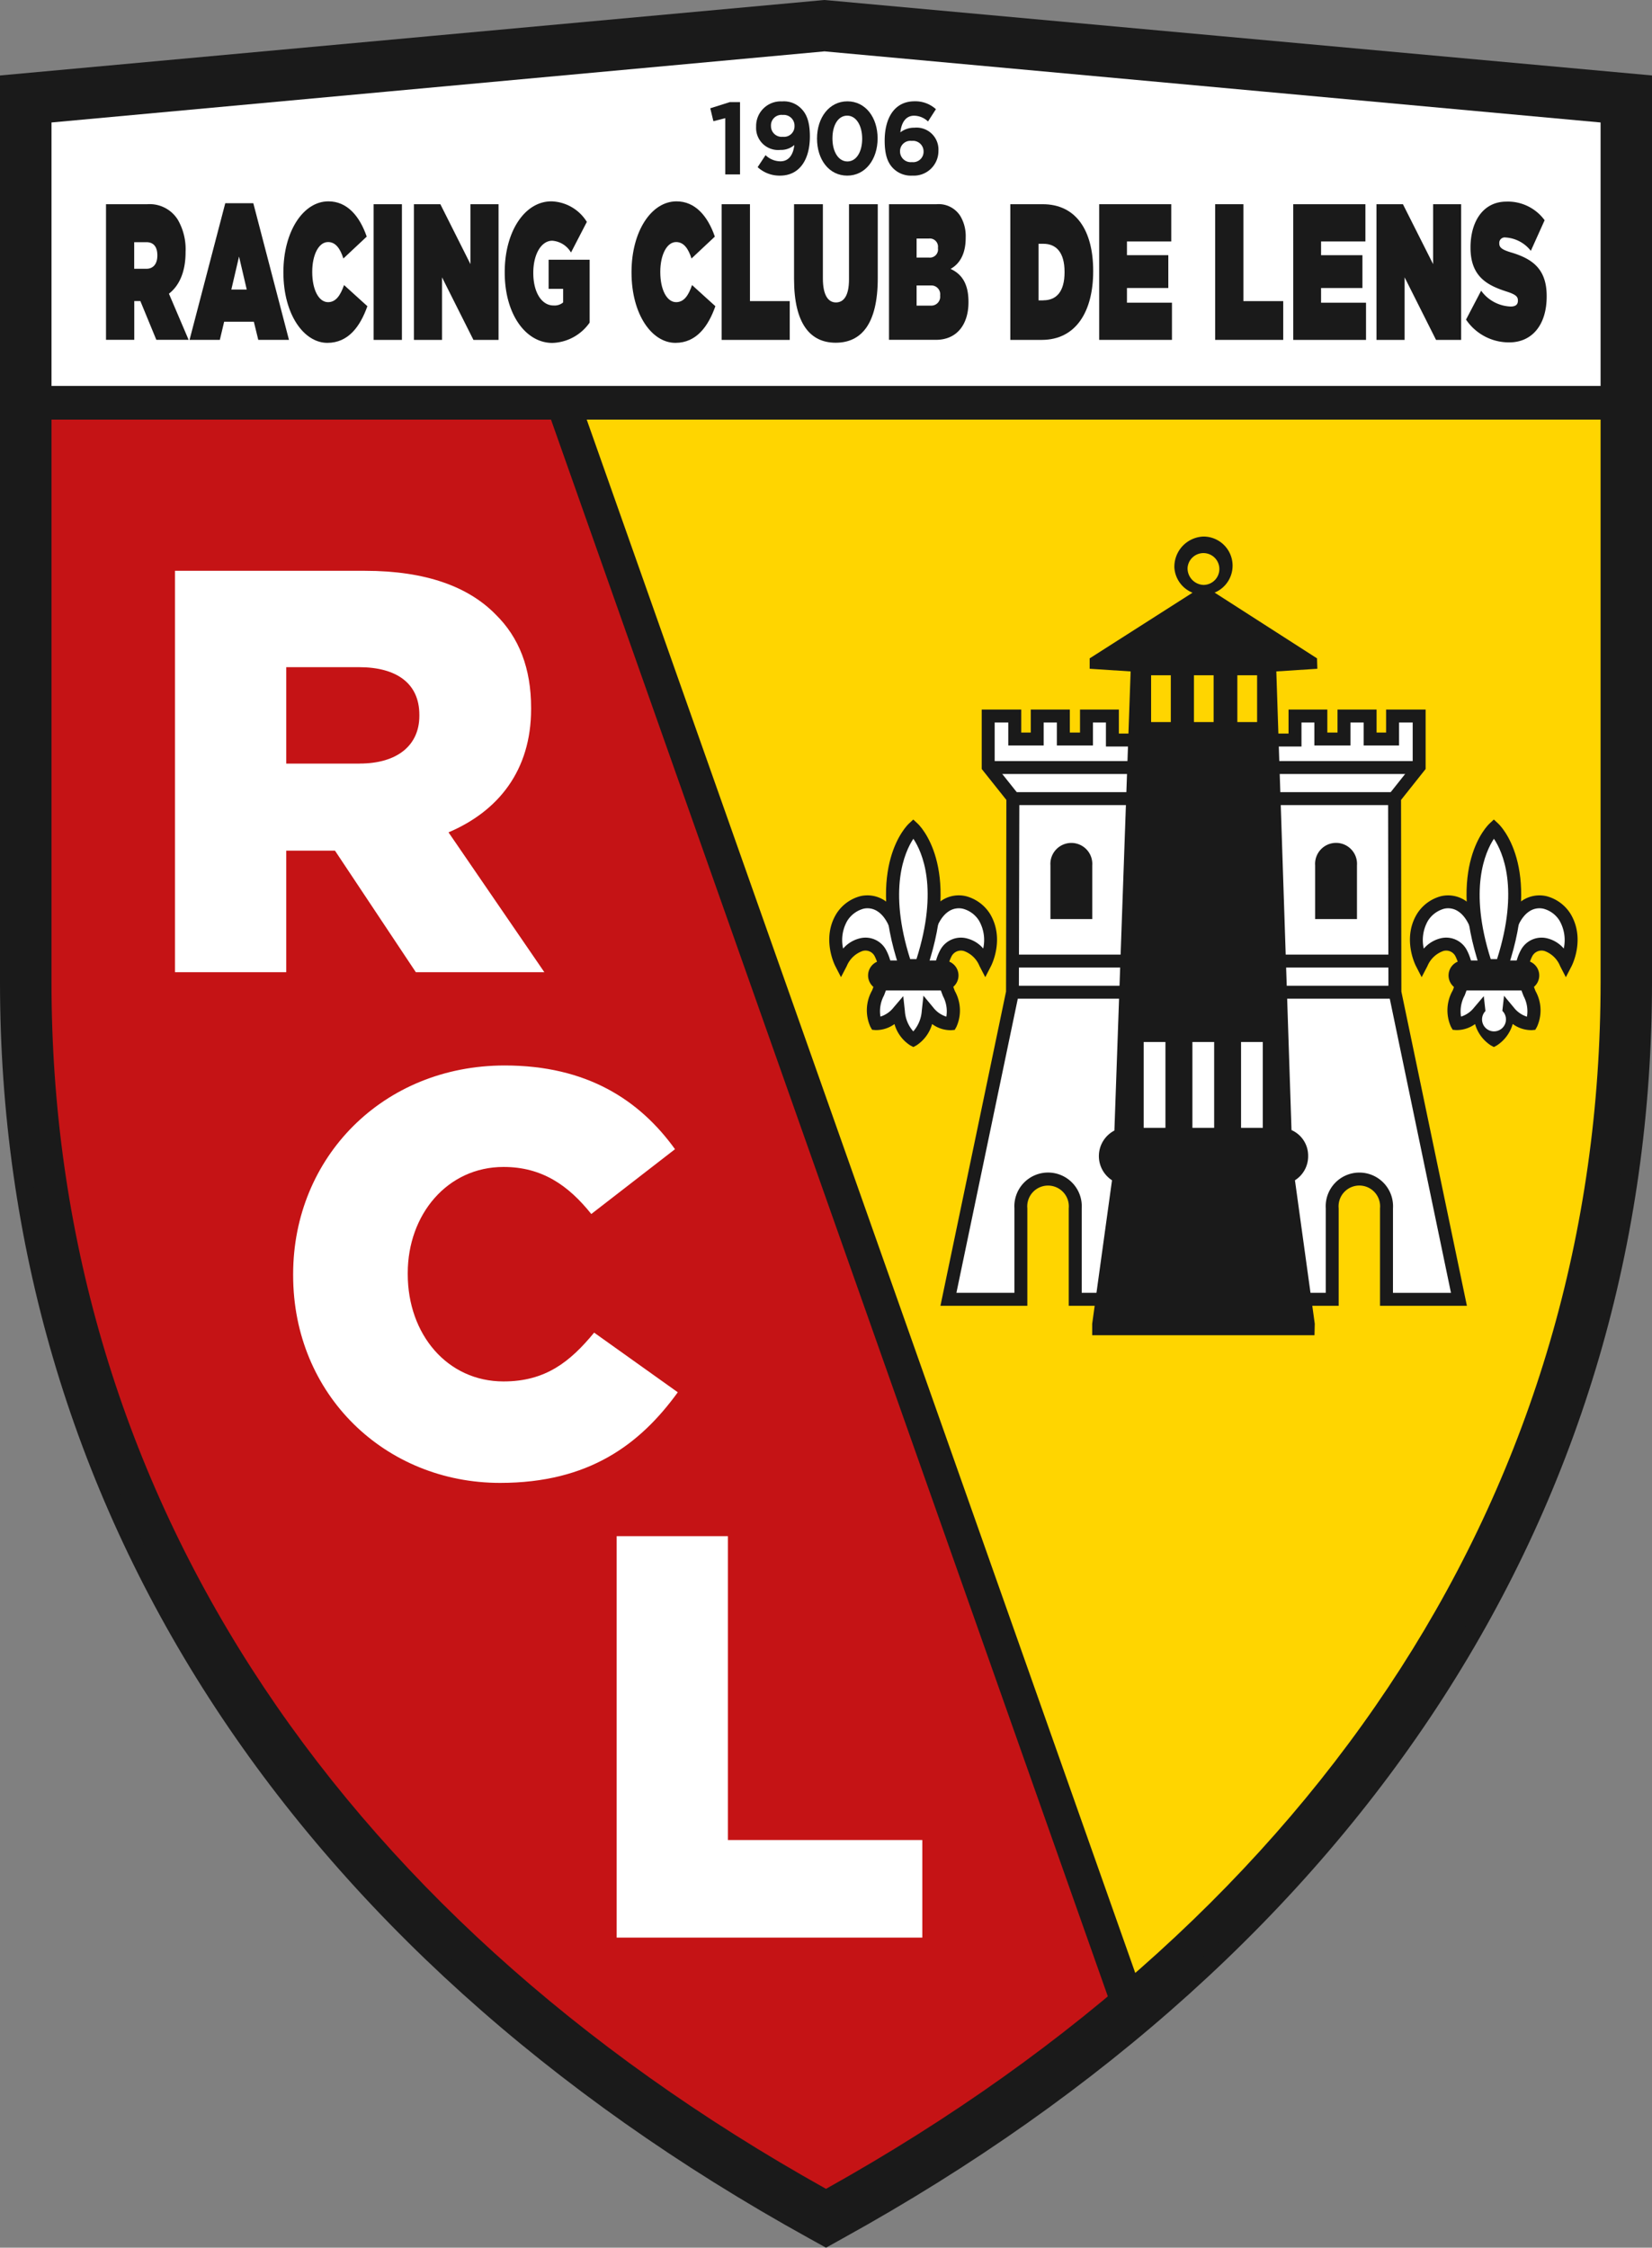
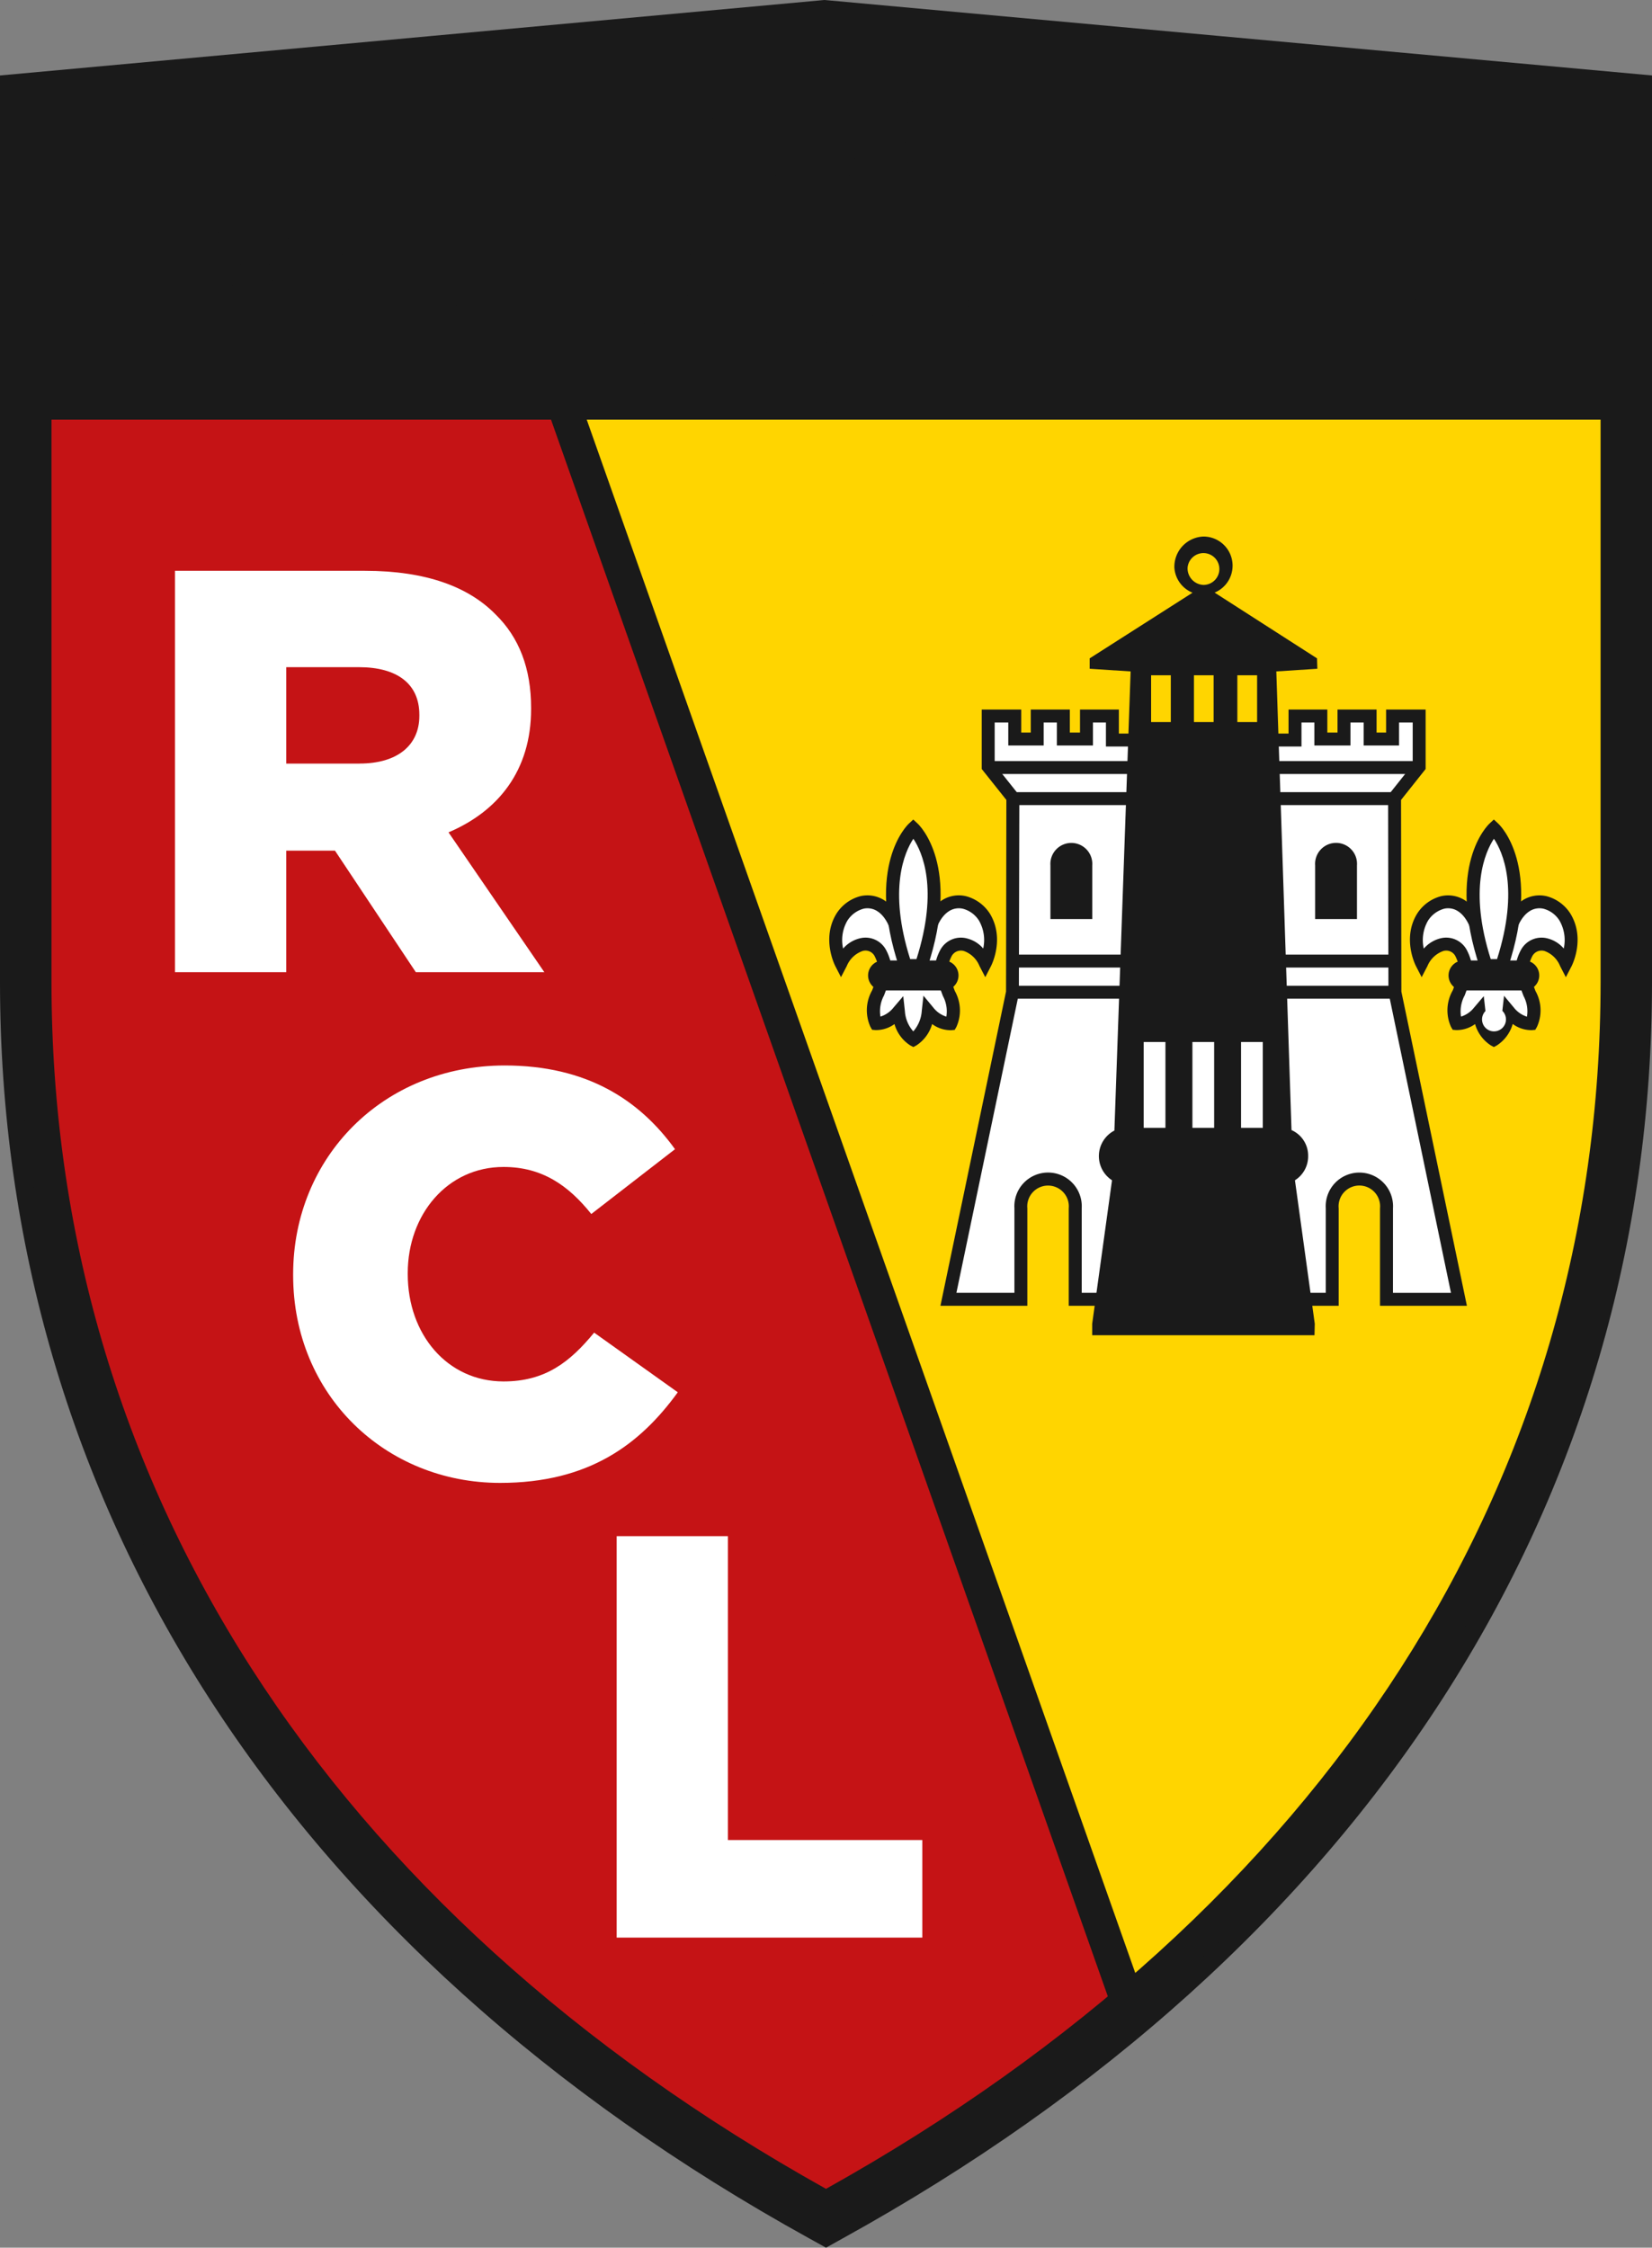
<svg xmlns="http://www.w3.org/2000/svg" width="257.236" height="350" viewBox="0 0 257.236 350">
  <rect x="0" y="0" width="257.236" height="350" fill="#808080" stroke="none" />
  <g id="Groupe_28" data-name="Groupe 28" transform="translate(-3874.416 -1364.001)">
    <g id="Groupe_14" data-name="Groupe 14">
      <path id="Tracé_51" data-name="Tracé 51" d="M4003.034,1710.829l-1.27-.7c-80.329-44.371-124.576-112.975-124.576-193.191V1378.283l125.608-11.5,126.083,11.5v138.653c0,80.216-44.247,148.82-124.586,193.191Z" fill="#1a1a1a" />
      <path id="Tracé_52" data-name="Tracé 52" d="M4003.038,1714l-2.616-1.449c-81.256-44.881-126.006-114.352-126.006-195.616V1375.753L4002.8,1364l.252.023,128.6,11.727v141.185c0,81.266-44.754,150.737-126.018,195.617Zm-123.077-333.188v136.123c0,79.129,43.7,146.857,123.068,190.721,79.371-43.867,123.077-111.595,123.077-190.721V1380.814l-123.31-11.245Z" fill="#1a1a1a" />
    </g>
-     <path id="Tracé_53" data-name="Tracé 53" d="M4003.033,1369.376,3879.8,1380.657v46.063h246.406l.051-46.063Z" fill="#fff" />
    <path id="Tracé_54" data-name="Tracé 54" d="M4050.067,1675.778c53.411-45.052,76.19-101.673,76.19-158.842V1426.72H3962.069Z" fill="#ffd500" />
    <path id="Tracé_55" data-name="Tracé 55" d="M3962.069,1426.72H3879.8v90.216c0,71.763,35.907,142.669,123.223,190.889a290.747,290.747,0,0,0,47.033-32.047Z" fill="#c51315" />
    <rect id="Rectangle_5" data-name="Rectangle 5" width="5.242" height="264.147" transform="matrix(0.943, -0.333, 0.333, 0.943, 3959.598, 1427.593)" fill="#1a1a1a" />
    <path id="Tracé_56" data-name="Tracé 56" d="M4003.034,1710.829l-1.27-.7c-80.329-44.371-124.576-112.975-124.576-193.191V1378.283l125.608-11.5,126.083,11.5v138.653c0,80.216-44.247,148.82-124.586,193.191Zm-120.6-327.757v133.864c0,77.8,42.811,144.475,120.6,187.9,77.79-43.421,120.612-110.095,120.612-187.9V1383.072L4002.8,1372Z" fill="#1a1a1a" />
    <rect id="Rectangle_6" data-name="Rectangle 6" width="246.406" height="5.243" transform="translate(3879.8 1424.098)" fill="#1a1a1a" />
    <g id="Groupe_19" data-name="Groupe 19">
      <g id="Groupe_15" data-name="Groupe 15">
        <path id="Tracé_57" data-name="Tracé 57" d="M4011.837,1516.761l-.712,1.889c-1.383,2.859-.3,4.747-.3,4.747a4.436,4.436,0,0,0,3.488-1.847c.362,3.3,2.312,4.345,2.312,4.345s1.951-1.053,2.323-4.376a4.427,4.427,0,0,0,3.509,1.889s1.073-1.889-.31-4.748l-.7-1.889h-9.609Z" fill="#fff" />
        <path id="Tracé_58" data-name="Tracé 58" d="M4016.628,1527.039l-.477-.255a5.848,5.848,0,0,1-2.455-3.32,4.866,4.866,0,0,1-2.963.937l-.52-.048-.262-.454a6.267,6.267,0,0,1,.268-5.689l.675-1.8.943.171v-.814h10.311l.946,2.546a6.2,6.2,0,0,1,.241,5.6l-.261.459-.525.047a4.827,4.827,0,0,1-2.989-.961,5.912,5.912,0,0,1-2.455,3.332Zm-1.565-7.923.254,2.325a5.267,5.267,0,0,0,1.308,3.162,5.368,5.368,0,0,0,1.321-3.2l.263-2.359,1.515,1.827a4.161,4.161,0,0,0,2.048,1.438,5.021,5.021,0,0,0-.532-3.214l-.493-1.319h-8.216l-.462,1.225a5.17,5.17,0,0,0-.557,3.3,4.192,4.192,0,0,0,2.035-1.407Z" fill="#1a1a1a" />
      </g>
      <g id="Groupe_16" data-name="Groupe 16">
        <path id="Tracé_59" data-name="Tracé 59" d="M4020.93,1514.79a8.145,8.145,0,0,1,.8-2.405,2.661,2.661,0,0,1,3.045-1.27,4.919,4.919,0,0,1,3.065,2.849s1.93-3.736-.1-7.111a5.3,5.3,0,0,0-3.169-2.333s-4.954-1.5-6.151,7.266H4014.8c-1.2-8.752-6.152-7.266-6.152-7.266a5.229,5.229,0,0,0-3.158,2.333c-2.033,3.375-.114,7.111-.114,7.111a4.953,4.953,0,0,1,3.076-2.849,2.648,2.648,0,0,1,3.034,1.27,8.149,8.149,0,0,1,.795,2.405Z" fill="#fff" />
        <path id="Tracé_60" data-name="Tracé 60" d="M4027.835,1516.162l-.9-1.735a4.116,4.116,0,0,0-2.411-2.333,1.64,1.64,0,0,0-1.931.8,6.958,6.958,0,0,0-.669,2.05l-.132.855h-10.377l-.134-.853a7.2,7.2,0,0,0-.671-2.056,1.609,1.609,0,0,0-1.872-.808,4.156,4.156,0,0,0-2.471,2.349l-.9,1.727-.891-1.732c-.088-.173-2.149-4.28.147-8.093a6.3,6.3,0,0,1,3.79-2.793,4.846,4.846,0,0,1,3.735.676c1.76,1.132,2.939,3.338,3.511,6.563h1.887c.573-3.23,1.753-5.438,3.514-6.569a4.836,4.836,0,0,1,3.792-.654,6.327,6.327,0,0,1,3.716,2.738c2.322,3.853.249,7.961.16,8.134Zm-14.741-2.381h7.023a7.874,7.874,0,0,1,.735-1.9,3.649,3.649,0,0,1,4.218-1.728,4.845,4.845,0,0,1,2.442,1.543,6.064,6.064,0,0,0-.644-4.323,4.225,4.225,0,0,0-2.537-1.872,2.827,2.827,0,0,0-2.215.429c-1.357.9-2.292,2.969-2.705,5.993l-.119.872h-5.372l-.119-.872c-.418-3.048-1.365-5.127-2.742-6.012a2.816,2.816,0,0,0-2.121-.425,4.311,4.311,0,0,0-2.6,1.917,6.025,6.025,0,0,0-.638,4.307,4.967,4.967,0,0,1,2.514-1.573,3.623,3.623,0,0,1,4.147,1.741A7.866,7.866,0,0,1,4013.094,1513.781Z" fill="#1a1a1a" />
      </g>
      <g id="Groupe_17" data-name="Groupe 17">
        <path id="Tracé_61" data-name="Tracé 61" d="M4016.626,1492.991s-6.378,5.945-1.217,21.365h2.446C4023.015,1498.936,4016.626,1492.991,4016.626,1492.991Z" fill="#fff" />
        <path id="Tracé_62" data-name="Tracé 62" d="M4018.58,1515.364h-3.9l-.231-.688c-5.3-15.853,1.206-22.161,1.487-22.422l.686-.64.687.639c.282.261,6.8,6.57,1.5,22.423Zm-2.44-2.016h.983c3.489-10.972.878-16.7-.488-18.74C4015.28,1496.666,4012.678,1502.451,4016.14,1513.348Z" fill="#1a1a1a" />
      </g>
      <g id="Groupe_18" data-name="Groupe 18">
        <path id="Tracé_63" data-name="Tracé 63" d="M4021.426,1514.366h-9.6a1.531,1.531,0,0,0,0,3.056h9.6a1.53,1.53,0,0,0,0-3.056Z" fill="#1a1a1a" />
        <path id="Tracé_64" data-name="Tracé 64" d="M4021.426,1518.228h-9.6a2.336,2.336,0,0,1,0-4.668h9.6a2.336,2.336,0,0,1,0,4.668Zm-9.6-3.055a.728.728,0,0,0,0,1.442h9.6a.685.685,0,0,0,.639-.721.694.694,0,0,0-.639-.721Z" fill="#1a1a1a" />
      </g>
    </g>
    <g id="Groupe_24" data-name="Groupe 24">
      <g id="Groupe_20" data-name="Groupe 20">
        <path id="Tracé_65" data-name="Tracé 65" d="M4102.24,1516.761l-.7,1.889c-1.393,2.859-.31,4.747-.31,4.747a4.425,4.425,0,0,0,3.489-1.847c.372,3.3,2.312,4.345,2.312,4.345s1.951-1.053,2.322-4.376a4.438,4.438,0,0,0,3.509,1.889s1.084-1.889-.3-4.748l-.712-1.889h-9.609Z" fill="#fff" />
        <path id="Tracé_66" data-name="Tracé 66" d="M4107.03,1527.04l-.478-.257a5.88,5.88,0,0,1-2.45-3.319,4.883,4.883,0,0,1-2.966.937l-.521-.048-.261-.454a6.25,6.25,0,0,1,.278-5.691l.662-1.8.946.17v-.817h10.307l.957,2.541a6.183,6.183,0,0,1,.231,5.606l-.261.455-.522.047a4.871,4.871,0,0,1-2.989-.963,5.9,5.9,0,0,1-2.455,3.333Zm-1.572-7.925.261,2.322a1.862,1.862,0,1,0,2.631-.031l.263-2.348,1.513,1.815a4.192,4.192,0,0,0,2.053,1.44,5.005,5.005,0,0,0-.526-3.214l-.5-1.319h-8.216l-.453,1.221a5.189,5.189,0,0,0-.569,3.3,4.154,4.154,0,0,0,2.032-1.406Z" fill="#1a1a1a" />
      </g>
      <g id="Groupe_21" data-name="Groupe 21">
        <path id="Tracé_67" data-name="Tracé 67" d="M4111.343,1514.79a8.149,8.149,0,0,1,.8-2.405,2.661,2.661,0,0,1,3.045-1.27,4.931,4.931,0,0,1,3.055,2.849s1.919-3.736-.114-7.111a5.267,5.267,0,0,0-3.148-2.333s-4.954-1.5-6.162,7.266H4105.2c-1.2-8.752-6.141-7.266-6.141-7.266a5.226,5.226,0,0,0-3.158,2.333c-2.034,3.375-.114,7.111-.114,7.111a4.976,4.976,0,0,1,3.076-2.849,2.661,2.661,0,0,1,3.045,1.27,8.512,8.512,0,0,1,.794,2.405Z" fill="#fff" />
        <path id="Tracé_68" data-name="Tracé 68" d="M4118.239,1516.166l-.9-1.739a4.122,4.122,0,0,0-2.4-2.333,1.635,1.635,0,0,0-1.93.8,6.987,6.987,0,0,0-.668,2.05l-.132.855h-10.36l-.139-.846a7.512,7.512,0,0,0-.676-2.07,1.617,1.617,0,0,0-1.868-.8,4.174,4.174,0,0,0-2.482,2.353l-.9,1.726-.89-1.732c-.089-.173-2.149-4.28.147-8.093a6.3,6.3,0,0,1,3.79-2.793,4.831,4.831,0,0,1,3.724.673c1.76,1.132,2.939,3.338,3.512,6.566h1.887c.577-3.231,1.759-5.438,3.522-6.569a4.843,4.843,0,0,1,3.793-.654,6.279,6.279,0,0,1,3.7,2.743c2.318,3.847.257,7.954.168,8.127Zm-14.725-2.385h7.016a7.876,7.876,0,0,1,.735-1.9,3.65,3.65,0,0,1,4.218-1.728,4.908,4.908,0,0,1,2.427,1.546,6.088,6.088,0,0,0-.649-4.326,4.187,4.187,0,0,0-2.519-1.872,2.829,2.829,0,0,0-2.216.429c-1.358.9-2.3,2.97-2.713,5.994l-.12.871h-5.371l-.119-.872c-.413-3.022-1.349-5.093-2.7-5.991a2.805,2.805,0,0,0-2.16-.443,4.309,4.309,0,0,0-2.592,1.914,6.037,6.037,0,0,0-.637,4.315,5.054,5.054,0,0,1,2.511-1.581,3.638,3.638,0,0,1,4.16,1.741A8.2,8.2,0,0,1,4103.514,1513.781Z" fill="#1a1a1a" />
      </g>
      <g id="Groupe_22" data-name="Groupe 22">
        <path id="Tracé_69" data-name="Tracé 69" d="M4107.029,1492.991s-6.389,5.945-1.218,21.365h2.446C4113.418,1498.936,4107.029,1492.991,4107.029,1492.991Z" fill="#fff" />
        <path id="Tracé_70" data-name="Tracé 70" d="M4108.983,1515.364h-3.9l-.23-.687c-5.317-15.854,1.207-22.163,1.488-22.424l.686-.639.688.639c.28.261,6.8,6.57,1.5,22.423Zm-2.442-2.016h.984c3.49-10.973.878-16.7-.488-18.741C4105.682,1496.664,4103.071,1502.447,4106.541,1513.348Z" fill="#1a1a1a" />
      </g>
      <g id="Groupe_23" data-name="Groupe 23">
        <path id="Tracé_71" data-name="Tracé 71" d="M4111.828,1514.366h-9.588a1.53,1.53,0,0,0,0,3.056h9.588a1.53,1.53,0,0,0,0-3.056Z" fill="#1a1a1a" />
        <path id="Tracé_72" data-name="Tracé 72" d="M4111.828,1518.228h-9.588a2.335,2.335,0,0,1,0-4.668h9.588a2.335,2.335,0,0,1,0,4.668Zm-9.588-3.055a.726.726,0,0,0,0,1.442h9.588a.684.684,0,0,0,.639-.721.693.693,0,0,0-.639-.721Z" fill="#1a1a1a" />
      </g>
    </g>
    <g id="Groupe_26" data-name="Groupe 26">
      <g id="Groupe_25" data-name="Groupe 25">
        <path id="Tracé_73" data-name="Tracé 73" d="M4081.856,1566.323v-14.171a4.238,4.238,0,1,1,8.453,0v14.171h11.281l-9.971-47.818-.051-30.292,3.829-4.82v-7.9h-4.139v3.582h-3.5V1475.5h-4.066v3.582h-3.6V1475.5h-4.025v3.736h-28.435V1475.5h-4.036v3.582h-3.6V1475.5h-4.066v3.582h-3.5V1475.5h-4.139v7.9l3.84,4.82-.052,30.292-9.98,47.818h11.281v-14.171a4.243,4.243,0,1,1,8.463,0v14.171Z" fill="#fff" />
        <path id="Tracé_74" data-name="Tracé 74" d="M4102.829,1567.331H4089.3v-15.179a3.234,3.234,0,1,0-6.438,0v15.179h-42.03v-15.179a3.238,3.238,0,1,0-6.448,0v15.179h-13.529l10.213-48.931.051-29.836-3.838-4.819v-9.256h6.154v3.581h1.483v-3.581H4041v3.581h1.587v-3.581h6.05v3.736h26.42v-3.736h6.04v3.581h1.587v-3.581h6.083v3.581h1.482v-3.581h6.155v9.256l-3.828,4.819.05,29.836Zm-11.512-2.016h9.033l-9.739-46.808-.052-30.646,3.83-4.82v-6.535h-2.123v3.581h-5.514v-3.581H4084.7v3.581h-5.618v-3.581h-2.009v3.736h-30.451v-3.736H4044.6v3.581h-5.618v-3.581h-2.052v3.581h-5.514v-3.581H4029.3v6.534l3.841,4.821-.074,30.85-9.726,46.6h9.032v-13.163a5.249,5.249,0,1,1,10.479,0v13.163h38v-13.163a5.244,5.244,0,1,1,10.469,0Z" fill="#1a1a1a" />
      </g>
      <path id="Tracé_75" data-name="Tracé 75" d="M4079.2,1507.111v-8.36a3.265,3.265,0,1,1,6.513,0v8.36Z" fill="#1a1a1a" />
      <rect id="Rectangle_7" data-name="Rectangle 7" width="59.294" height="2.017" transform="translate(4032.16 1517.497)" fill="#1a1a1a" />
      <path id="Tracé_76" data-name="Tracé 76" d="M4079.141,1570.131l-3.086-22.345a4.4,4.4,0,0,0,2.054-3.767,4.343,4.343,0,0,0-2.59-4.046l-2.364-71.422,6.389-.413-.052-1.62-17.649-11.333-17.752,11.333v1.62l6.378.413-2.528,71.494a4.484,4.484,0,0,0-.372,7.741l-3.086,22.345v1.786H4079.1Z" fill="#1a1a1a" />
      <rect id="Rectangle_8" data-name="Rectangle 8" width="3.065" height="7.287" transform="translate(4053.658 1469.15)" fill="#ffd500" />
      <rect id="Rectangle_9" data-name="Rectangle 9" width="3.065" height="7.287" transform="translate(4060.326 1469.15)" fill="#ffd500" />
      <rect id="Rectangle_10" data-name="Rectangle 10" width="3.076" height="7.287" transform="translate(4067.086 1469.15)" fill="#ffd500" />
      <path id="Tracé_77" data-name="Tracé 77" d="M4057.281,1452.419a4.538,4.538,0,1,0,4.531-4.871A4.708,4.708,0,0,0,4057.281,1452.419Zm2.054.011a2.478,2.478,0,1,1,2.477,2.652A2.582,2.582,0,0,1,4059.335,1452.43Z" fill="#1a1a1a" />
      <rect id="Rectangle_11" data-name="Rectangle 11" width="3.385" height="13.366" transform="translate(4052.502 1526.256)" fill="#fff" />
      <rect id="Rectangle_12" data-name="Rectangle 12" width="3.385" height="13.366" transform="translate(4067.664 1526.256)" fill="#fff" />
      <rect id="Rectangle_13" data-name="Rectangle 13" width="3.385" height="13.366" transform="translate(4060.089 1526.256)" fill="#fff" />
      <rect id="Rectangle_14" data-name="Rectangle 14" width="66.808" height="2.017" transform="translate(4028.382 1482.508)" fill="#1a1a1a" />
      <rect id="Rectangle_15" data-name="Rectangle 15" width="59.418" height="2.017" transform="translate(4032.036 1487.349)" fill="#1a1a1a" />
      <rect id="Rectangle_16" data-name="Rectangle 16" width="59.418" height="2.017" transform="translate(4032.036 1512.646)" fill="#1a1a1a" />
      <path id="Tracé_78" data-name="Tracé 78" d="M4044.493,1507.111v-8.36a3.264,3.264,0,1,0-6.512,0v8.36Z" fill="#1a1a1a" />
    </g>
    <path id="Tracé_79" data-name="Tracé 79" d="M3901.66,1452.884h29.57c9.557,0,16.162,2.508,20.353,6.791,3.654,3.571,5.532,8.391,5.532,14.553v.175c0,9.558-5.088,15.9-12.86,19.208l14.924,21.777h-20.012l-12.592-18.929h-7.586v18.929H3901.66Zm28.765,30.013c5.893,0,9.289-2.869,9.289-7.42v-.176c0-4.9-3.572-7.41-9.372-7.41h-11.353v15.017h11.436Z" fill="#fff" />
    <path id="Tracé_80" data-name="Tracé 80" d="M3920.062,1562.587v-.176c0-18.217,14.027-32.5,32.945-32.5,12.767,0,20.983,5.357,26.515,13.036l-13.035,10.094c-3.572-4.469-7.679-7.328-13.666-7.328-8.752,0-14.914,7.41-14.914,16.524v.175c0,9.372,6.162,16.7,14.914,16.7,6.523,0,10.352-3.035,14.109-7.6l13.026,9.289c-5.894,8.123-13.841,14.109-27.671,14.109C3934.44,1594.912,3920.062,1581.237,3920.062,1562.587Z" fill="#fff" />
    <path id="Tracé_81" data-name="Tracé 81" d="M3970.439,1603.2h17.319v47.322h30.272v15.193h-47.591Z" fill="#fff" />
    <g id="Groupe_27" data-name="Groupe 27">
      <path id="Tracé_82" data-name="Tracé 82" d="M3988.058,1379.9h1.589v11.261h-2.3V1382.4l-1.847.475-.485-2.013Z" fill="#1a1a1a" />
      <path id="Tracé_83" data-name="Tracé 83" d="M3995.881,1391.349a5.021,5.021,0,0,1-3.489-1.321l1.229-1.868a3.363,3.363,0,0,0,2.322.96c1.3,0,2-1.042,2.157-2.539a3.126,3.126,0,0,1-2.157.764,3.434,3.434,0,0,1-3.788-3.623,3.835,3.835,0,0,1,4.046-3.932,3.749,3.749,0,0,1,3.065,1.218c.754.794,1.259,2.012,1.259,4.231C4000.525,1388.872,3998.905,1391.349,3995.881,1391.349Zm.392-9.454a1.636,1.636,0,0,0-1.806,1.714,1.665,1.665,0,0,0,1.847,1.692,1.636,1.636,0,0,0,1.817-1.672A1.678,1.678,0,0,0,3996.273,1381.9Z" fill="#1a1a1a" />
      <path id="Tracé_84" data-name="Tracé 84" d="M4006.336,1391.349c-2.838,0-4.7-2.508-4.7-5.769s1.9-5.8,4.727-5.8,4.707,2.508,4.707,5.77S4009.175,1391.349,4006.336,1391.349Zm0-9.34c-1.414,0-2.3,1.486-2.3,3.55s.929,3.582,2.332,3.582,2.3-1.5,2.3-3.541S4007.74,1382.009,4006.336,1382.009Z" fill="#1a1a1a" />
      <path id="Tracé_85" data-name="Tracé 85" d="M4018.918,1382.917a3.2,3.2,0,0,0-2.168-.9c-1.321,0-1.981,1.115-2.136,2.591a3.516,3.516,0,0,1,2.2-.723,3.412,3.412,0,0,1,3.726,3.582,3.829,3.829,0,0,1-4.046,3.88,3.907,3.907,0,0,1-3.065-1.2c-.774-.815-1.259-2.013-1.259-4.252,0-3.468,1.486-6.121,4.654-6.121a4.754,4.754,0,0,1,3.324,1.229Zm-2.539,3.024a1.611,1.611,0,0,0-1.817,1.631,1.667,1.667,0,0,0,1.848,1.672,1.622,1.622,0,0,0,1.816-1.662A1.65,1.65,0,0,0,4016.379,1385.941Z" fill="#1a1a1a" />
    </g>
    <path id="Tracé_86" data-name="Tracé 86" d="M3890.915,1395.8h6.441a5.165,5.165,0,0,1,4.748,2.415,9.18,9.18,0,0,1,1.207,5.006v.062c0,3.075-1,5.222-2.59,6.45l3.065,7.184h-5.027l-2.487-6.038h-.949v6.038h-4.4V1395.8Zm6.307,10.052c1.052,0,1.692-.753,1.692-2.043v-.072c0-1.363-.65-2.023-1.672-2.023h-1.93v4.138Z" fill="#1a1a1a" />
    <path id="Tracé_87" data-name="Tracé 87" d="M3909.493,1395.643h4.366l5.553,21.282h-4.779l-.691-2.828h-4.624l-.671,2.828h-4.717Zm3.344,13.448-1.2-5.14-1.2,5.14Z" fill="#1a1a1a" />
    <path id="Tracé_88" data-name="Tracé 88" d="M3918.545,1406.428v-.061c0-6.307,3.076-11.013,7.008-11.013,2.9,0,4.851,2.26,5.966,5.491l-3.633,3.406c-.485-1.5-1.187-2.56-2.385-2.56-1.5,0-2.466,2.075-2.466,4.614v.062c0,2.745,1.011,4.685,2.466,4.685,1.239,0,1.93-1.094,2.488-2.663l3.633,3.293c-1.115,3.138-2.952,5.707-6.234,5.707C3921.745,1417.389,3918.545,1412.982,3918.545,1406.428Z" fill="#1a1a1a" />
    <path id="Tracé_89" data-name="Tracé 89" d="M3932.592,1395.8H3937v21.127h-4.407Z" fill="#1a1a1a" />
    <path id="Tracé_90" data-name="Tracé 90" d="M3938.857,1395.8h4.128l4.686,9.33v-9.33h4.376v21.127h-3.911l-4.893-9.743v9.743h-4.376V1395.8Z" fill="#1a1a1a" />
-     <path id="Tracé_91" data-name="Tracé 91" d="M3953.007,1406.428v-.061c0-6.307,3.107-11.013,7.266-11.013a6.721,6.721,0,0,1,5.522,3.2l-2.467,4.769a3.692,3.692,0,0,0-2.921-1.837c-1.713,0-2.951,2.115-2.951,4.974v.062c0,2.993,1.3,5.047,3.147,5.047a2.069,2.069,0,0,0,1.5-.474v-2.116h-2.26v-4.531h6.388v9.784a7.366,7.366,0,0,1-5.821,3.169C3956.31,1417.389,3953.007,1412.982,3953.007,1406.428Z" fill="#1a1a1a" />
    <path id="Tracé_92" data-name="Tracé 92" d="M3972.751,1406.428v-.061c0-6.307,3.066-11.013,7.008-11.013,2.89,0,4.851,2.26,5.966,5.491l-3.633,3.406c-.485-1.5-1.187-2.56-2.394-2.56-1.487,0-2.467,2.075-2.467,4.614v.062c0,2.745,1.022,4.685,2.467,4.685,1.248,0,1.94-1.094,2.477-2.663l3.633,3.293c-1.105,3.138-2.952,5.707-6.224,5.707C3975.93,1417.389,3972.751,1412.982,3972.751,1406.428Z" fill="#1a1a1a" />
    <path id="Tracé_93" data-name="Tracé 93" d="M3986.778,1395.8h4.417v15.089h6.193v6.038h-10.6V1395.8Z" fill="#1a1a1a" />
    <path id="Tracé_94" data-name="Tracé 94" d="M3998.059,1407.45V1395.8h4.489v11.559c0,2.622.836,3.737,2.034,3.737s2.033-1.022,2.033-3.592v-11.7h4.479v11.5c0,7.225-2.621,10.064-6.554,10.064S3998.059,1414.458,3998.059,1407.45Z" fill="#1a1a1a" />
    <path id="Tracé_95" data-name="Tracé 95" d="M4012.859,1395.8h7.38a3.982,3.982,0,0,1,3.746,1.9,6.082,6.082,0,0,1,.8,3.282v.062c0,2.508-.939,4.046-2.353,4.83,1.693.774,2.787,2.24,2.787,5.13v.062c0,3.375-1.734,5.852-5.068,5.852h-7.307V1395.8Zm6.213,8.308a1.268,1.268,0,0,0,1.394-1.455v-.062a1.279,1.279,0,0,0-1.414-1.445h-1.91v2.962Zm.279,7.483a1.383,1.383,0,0,0,1.455-1.538v-.062a1.368,1.368,0,0,0-1.434-1.538h-2.23v3.138Z" fill="#1a1a1a" />
    <path id="Tracé_96" data-name="Tracé 96" d="M4031.736,1395.8h5.037c5.233,0,7.865,4.128,7.865,10.383v.051c0,6.255-2.673,10.693-8.009,10.693h-4.893Zm5.13,14.965c2.023,0,3.313-1.321,3.313-4.365v-.062c0-3.045-1.3-4.377-3.313-4.377h-.733v8.815h.733Z" fill="#1a1a1a" />
    <path id="Tracé_97" data-name="Tracé 97" d="M4045.556,1395.8h11.24v5.8h-6.9v2.137h6.441v5.109h-6.441v2.291h7.008v5.79h-11.332V1395.8Z" fill="#1a1a1a" />
    <path id="Tracé_98" data-name="Tracé 98" d="M4063.629,1395.8h4.4v15.089h6.2v6.038h-10.6V1395.8Z" fill="#1a1a1a" />
    <path id="Tracé_99" data-name="Tracé 99" d="M4075.787,1395.8h11.24v5.8h-6.905v2.137h6.44v5.109h-6.44v2.291h7v5.79h-11.332Z" fill="#1a1a1a" />
    <path id="Tracé_100" data-name="Tracé 100" d="M4088.75,1395.8h4.118l4.7,9.33v-9.33h4.366v21.127h-3.911l-4.893-9.743v9.743h-4.376Z" fill="#1a1a1a" />
    <path id="Tracé_101" data-name="Tracé 101" d="M4102.694,1413.767l2.353-4.5a5.93,5.93,0,0,0,4.6,2.467c.795,0,1.125-.331,1.125-.9v-.073c0-.6-.4-.929-1.826-1.383-2.963-.96-5.553-2.322-5.553-6.8v-.052c0-4.025,1.961-7.132,5.594-7.132a7.091,7.091,0,0,1,5.945,2.9l-2.147,4.769a5.4,5.4,0,0,0-3.953-2.085.846.846,0,0,0-.96.888v.051c0,.578.351.939,1.744,1.363,3.375.99,5.636,2.559,5.636,6.822v.062c0,4.438-2.281,7.152-5.832,7.152A8.059,8.059,0,0,1,4102.694,1413.767Z" fill="#1a1a1a" />
  </g>
</svg>